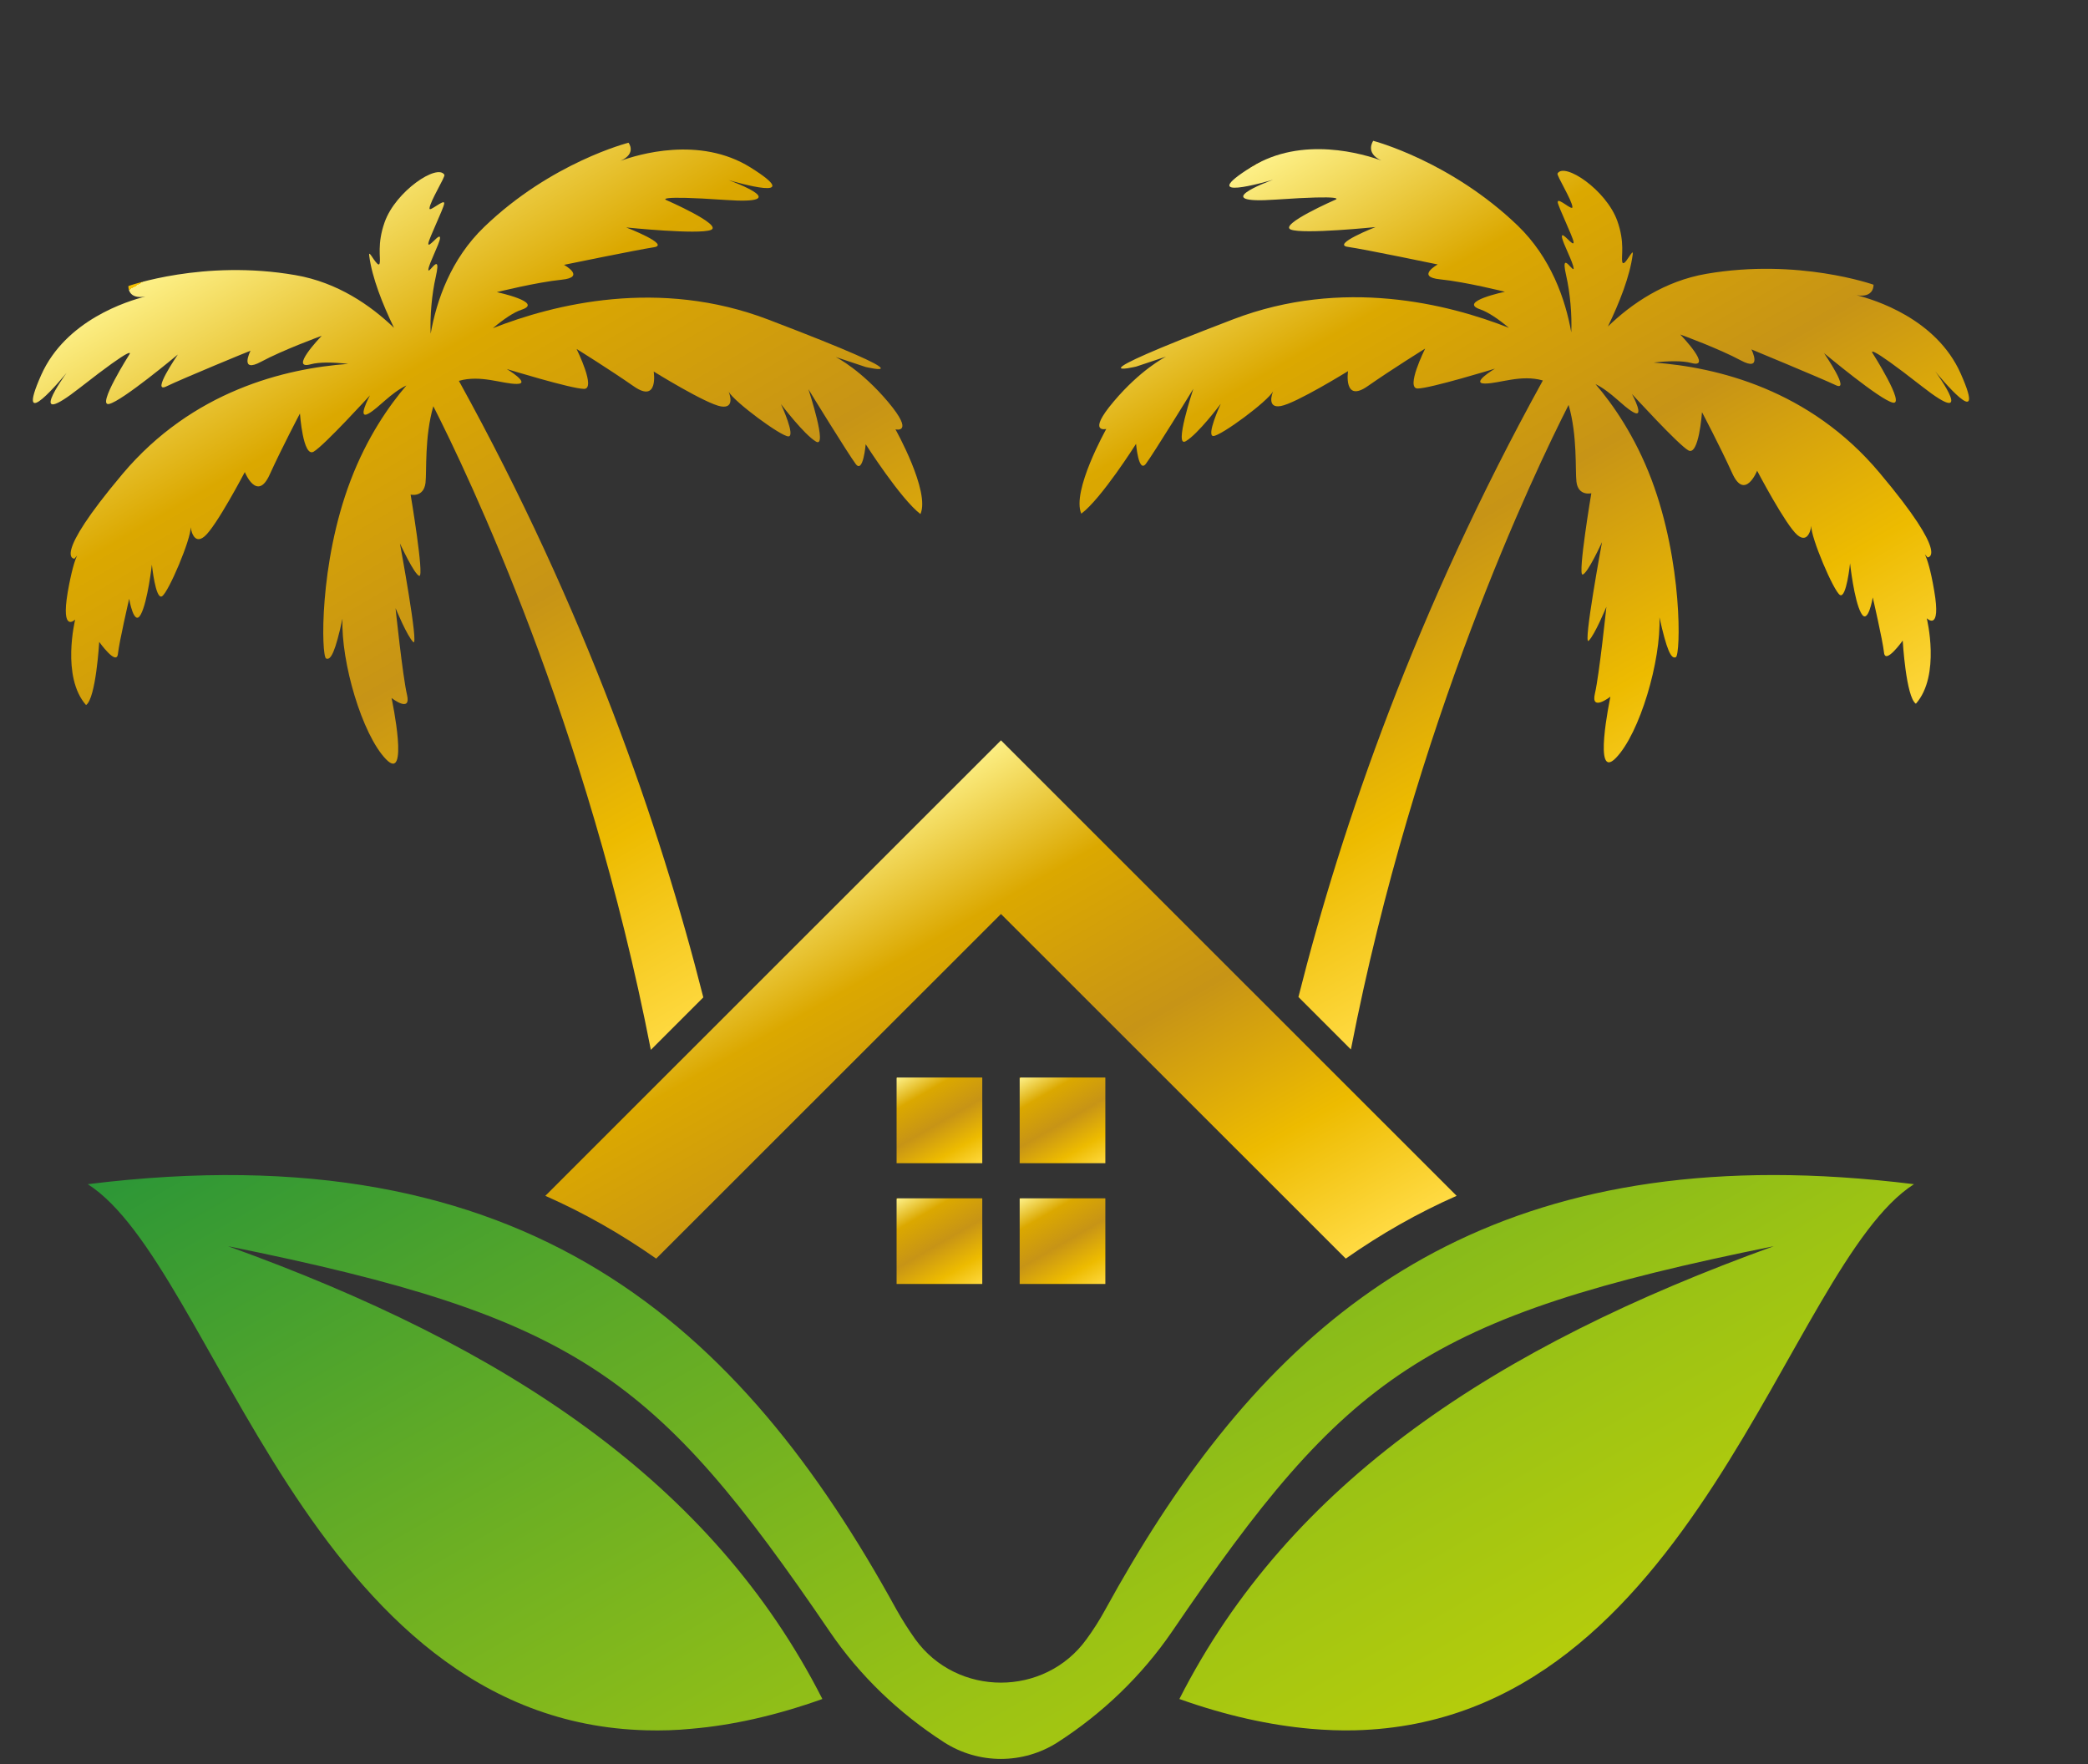
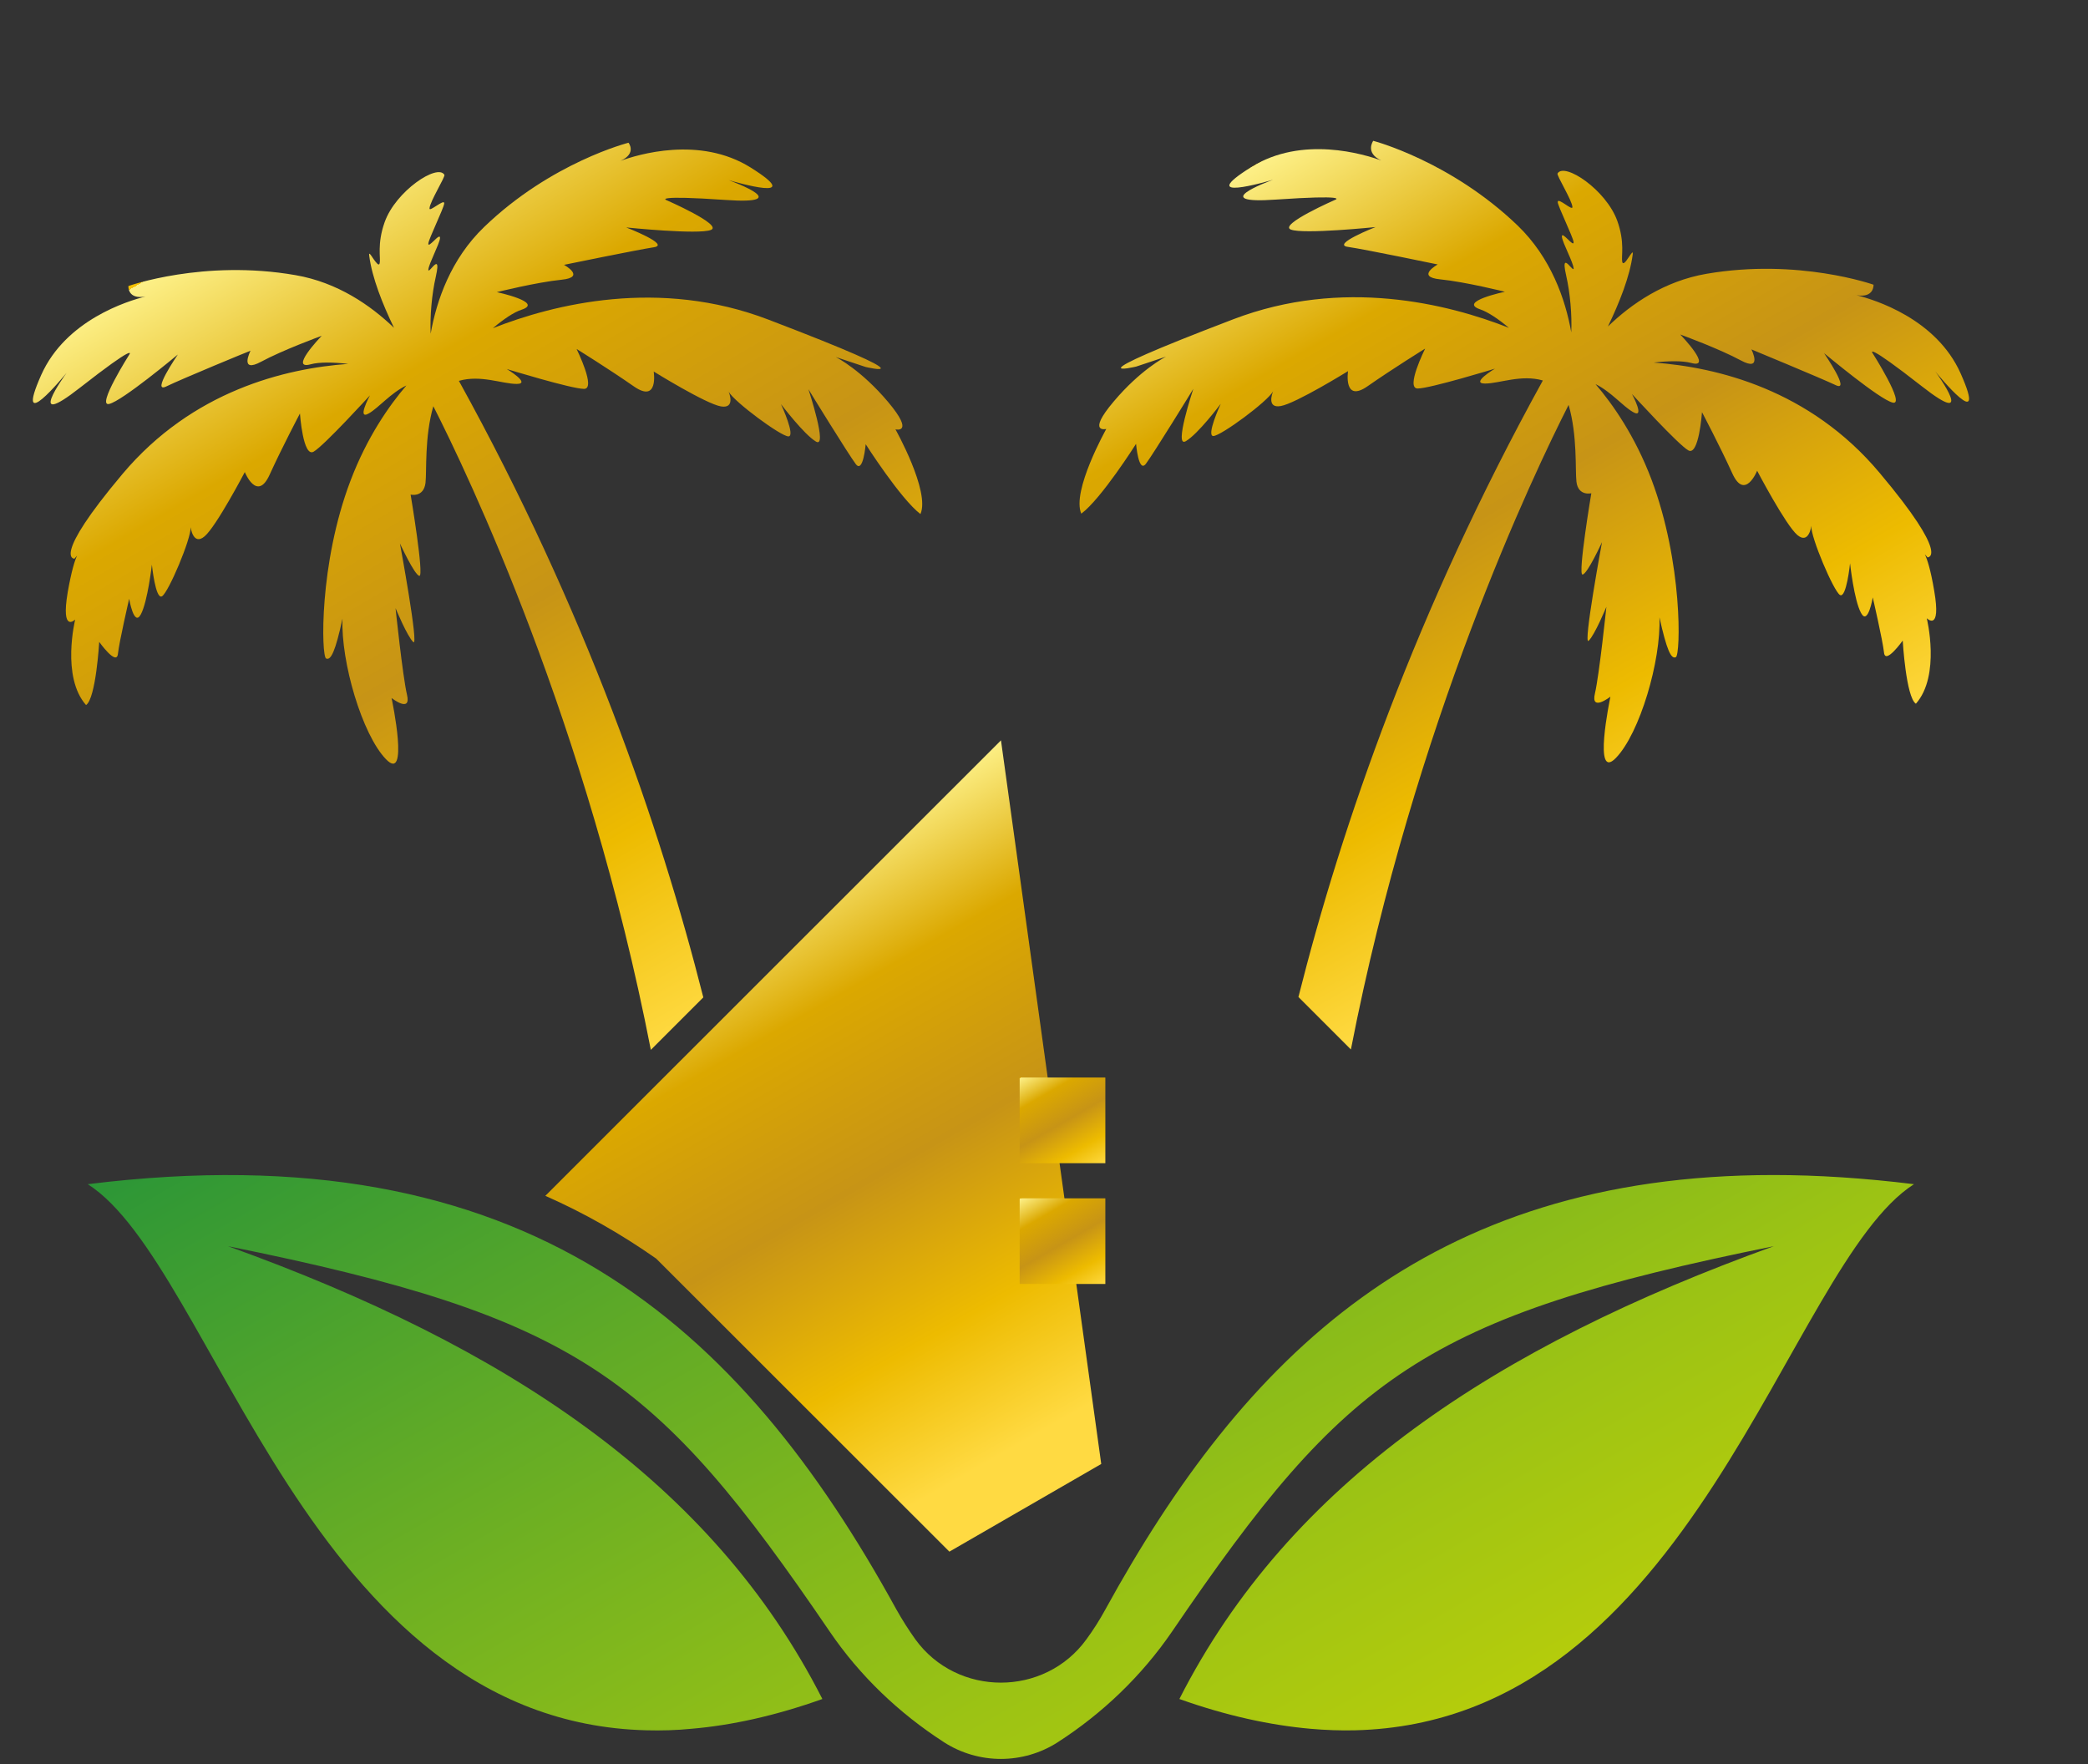
<svg xmlns="http://www.w3.org/2000/svg" xmlns:xlink="http://www.w3.org/1999/xlink" version="1.1" id="katman_1" x="0px" y="0px" viewBox="0 0 1094.3 924.5" style="enable-background:new 0 0 1094.3 924.5;" xml:space="preserve">
  <rect x="0" y="0" width="1094.3" height="924.5" fill="#333333" stroke="none" />
  <style type="text/css">
	
		.st0{clip-path:url(#SVGID_00000070095195849745869180000001534567126493218479_);fill:url(#SVGID_00000070819560740920615350000012124340461715144853_);}
	
		.st1{clip-path:url(#SVGID_00000003790087748540560410000016432368776377158065_);fill:url(#SVGID_00000082370277652261591390000001288019230922733227_);}
	
		.st2{clip-path:url(#SVGID_00000138547310416835742100000017206660076139056571_);fill:url(#SVGID_00000068642489703579729650000015240984963203905718_);}
	
		.st3{clip-path:url(#SVGID_00000008111392158402659800000001638979731354068628_);fill:url(#SVGID_00000166648606811511089380000002277586162785438124_);}
	
		.st4{clip-path:url(#SVGID_00000043441511870270429930000007768834266558009244_);fill:url(#SVGID_00000102528859446523235390000008232553747028406712_);}
	
		.st5{clip-path:url(#SVGID_00000106145592824419054780000006381324286226192028_);fill:url(#SVGID_00000091005438389260636200000011812489741329099916_);}
	
		.st6{clip-path:url(#SVGID_00000023258959824384622570000012473574215360597925_);fill:url(#SVGID_00000168115766334471485600000013530292589156060857_);}
	
		.st7{clip-path:url(#SVGID_00000139295370600923480570000012040573133046571193_);fill:url(#SVGID_00000004505316282321548550000013210129692386775998_);}
</style>
  <g>
    <defs>
      <path id="SVGID_1_" d="M579.3,843.5c-3,5.5-6.3,10.7-9.9,15.6c-21.9,30.3-67.8,30.3-89.7,0c-3.5-4.9-6.8-10.1-9.9-15.6    C388.2,694.9,276.4,592,46,620.6c66.7,42.5,115.2,281.8,292.9,286.2c7.6,0.2,15.4,0,23.5-0.8c21.1-1.8,43.9-6.8,68.6-15.6    c-57.8-113.7-166-184.9-311.5-237.3c183.4,37.1,224.1,68,315.3,201.9c15.9,23.4,36.5,42.9,59.7,57.9c0.1,0.1,0.2,0.1,0.3,0.2    c18.1,11.6,41.4,11.6,59.5,0c0.1-0.1,0.2-0.1,0.3-0.2c23.1-14.9,43.7-34.5,59.7-57.9c91.2-133.9,131.9-164.8,315.3-201.9    c-145.4,52.5-253.7,123.6-311.5,237.3c24.7,8.8,47.5,13.7,68.6,15.6c8.1,0.7,15.9,1,23.5,0.8c177.7-4.4,226.2-243.7,292.9-286.2    c-26-3.2-50.5-4.8-73.6-4.8C747.9,615.8,651.7,711.6,579.3,843.5" />
    </defs>
    <clipPath id="SVGID_00000034088146911127892390000001584556506706023355_">
      <use xlink:href="#SVGID_1_" style="overflow:visible;" />
    </clipPath>
    <linearGradient id="SVGID_00000127007179152296674390000002356254004753271693_" gradientUnits="userSpaceOnUse" x1="379.839" y1="1248.258" x2="381.988" y2="1248.258" gradientTransform="matrix(-140.225 -242.877 -242.877 140.225 357082.094 -81813.195)">
      <stop offset="0" style="stop-color:#B4CC0C" />
      <stop offset="0.211" style="stop-color:#9CC314" />
      <stop offset="0.655" style="stop-color:#5FAA27" />
      <stop offset="1" style="stop-color:#2B9637" />
    </linearGradient>
    <polygon style="clip-path:url(#SVGID_00000034088146911127892390000001584556506706023355_);fill:url(#SVGID_00000127007179152296674390000002356254004753271693_);" points="   285.3,1339.2 -98.1,675.1 763.9,177.5 1147.3,841.5  " />
  </g>
  <g>
    <defs>
-       <path id="SVGID_00000096764512699585955570000011959064089998238869_" d="M285.8,626.7c20.4,9,39.7,20,58.1,32.9L524.6,479    l180.7,180.6c18.4-12.9,37.7-23.9,58.1-32.9L524.6,388L285.8,626.7z" />
+       <path id="SVGID_00000096764512699585955570000011959064089998238869_" d="M285.8,626.7c20.4,9,39.7,20,58.1,32.9l180.7,180.6c18.4-12.9,37.7-23.9,58.1-32.9L524.6,388L285.8,626.7z" />
    </defs>
    <clipPath id="SVGID_00000176746166576312343900000010941370201530815130_">
      <use xlink:href="#SVGID_00000096764512699585955570000011959064089998238869_" style="overflow:visible;" />
    </clipPath>
    <linearGradient id="SVGID_00000018952276007017723590000016186615341836389051_" gradientUnits="userSpaceOnUse" x1="380.543" y1="1249.537" x2="382.691" y2="1249.537" gradientTransform="matrix(-75.899 -131.461 -131.461 75.899 193776.516 -44107.629)">
      <stop offset="0" style="stop-color:#FFDA42" />
      <stop offset="0.221" style="stop-color:#EDBB00" />
      <stop offset="0.488" style="stop-color:#C79416" />
      <stop offset="0.771" style="stop-color:#DBA800" />
      <stop offset="1" style="stop-color:#FDF087" />
      <stop offset="1" style="stop-color:#F5C000" />
    </linearGradient>
    <polygon style="clip-path:url(#SVGID_00000176746166576312343900000010941370201530815130_);fill:url(#SVGID_00000018952276007017723590000016186615341836389051_);" points="   405.2,866.5 168.2,455.9 643.9,181.2 881,591.8  " />
  </g>
  <g>
    <defs>
-       <rect id="SVGID_00000170239434857844387890000011208697521690459565_" x="469.9" y="564.7" width="44.9" height="44.9" />
-     </defs>
+       </defs>
    <clipPath id="SVGID_00000062913507185372921470000000423642882734067881_">
      <use xlink:href="#SVGID_00000170239434857844387890000011208697521690459565_" style="overflow:visible;" />
    </clipPath>
    <linearGradient id="SVGID_00000116208506794609392830000015390137950182289561_" gradientUnits="userSpaceOnUse" x1="385.491" y1="1267.515" x2="387.64" y2="1267.515" gradientTransform="matrix(-14.271 -24.718 -24.718 14.271 37339.344 -7946.346)">
      <stop offset="0" style="stop-color:#FFDA42" />
      <stop offset="0.221" style="stop-color:#EDBB00" />
      <stop offset="0.488" style="stop-color:#C79416" />
      <stop offset="0.771" style="stop-color:#DBA800" />
      <stop offset="1" style="stop-color:#FDF087" />
      <stop offset="1" style="stop-color:#F5C000" />
    </linearGradient>
-     <polygon style="clip-path:url(#SVGID_00000062913507185372921470000000423642882734067881_);fill:url(#SVGID_00000116208506794609392830000015390137950182289561_);" points="   481.1,629 450.4,575.9 503.5,545.3 534.2,598.4  " />
  </g>
  <g>
    <defs>
      <rect id="SVGID_00000096044367523738484020000001523298663607665296_" x="534.4" y="564.7" width="44.9" height="44.9" />
    </defs>
    <clipPath id="SVGID_00000165936319982856907260000007350981303260234369_">
      <use xlink:href="#SVGID_00000096044367523738484020000001523298663607665296_" style="overflow:visible;" />
    </clipPath>
    <linearGradient id="SVGID_00000021108506488404777970000008309154744969714613_" gradientUnits="userSpaceOnUse" x1="384.887" y1="1266.469" x2="387.036" y2="1266.469" gradientTransform="matrix(-14.271 -24.718 -24.718 14.271 37369.375 -7946.346)">
      <stop offset="0" style="stop-color:#FFDA42" />
      <stop offset="0.221" style="stop-color:#EDBB00" />
      <stop offset="0.488" style="stop-color:#C79416" />
      <stop offset="0.771" style="stop-color:#DBA800" />
      <stop offset="1" style="stop-color:#FDF087" />
      <stop offset="1" style="stop-color:#F5C000" />
    </linearGradient>
    <polygon style="clip-path:url(#SVGID_00000165936319982856907260000007350981303260234369_);fill:url(#SVGID_00000021108506488404777970000008309154744969714613_);" points="   545.6,629 514.9,575.9 568,545.3 598.7,598.4  " />
  </g>
  <g>
    <defs>
-       <rect id="SVGID_00000111893049509206947010000005662632810264805273_" x="469.9" y="628" width="44.9" height="44.9" />
-     </defs>
+       </defs>
    <clipPath id="SVGID_00000005948814088136767240000012704109776227623588_">
      <use xlink:href="#SVGID_00000111893049509206947010000005662632810264805273_" style="overflow:visible;" />
    </clipPath>
    <linearGradient id="SVGID_00000178890642785108629200000000225383623517798553_" gradientUnits="userSpaceOnUse" x1="384.464" y1="1268.108" x2="386.613" y2="1268.108" gradientTransform="matrix(-14.271 -24.718 -24.718 14.271 37339.344 -7916.875)">
      <stop offset="0" style="stop-color:#FFDA42" />
      <stop offset="0.221" style="stop-color:#EDBB00" />
      <stop offset="0.488" style="stop-color:#C79416" />
      <stop offset="0.771" style="stop-color:#DBA800" />
      <stop offset="1" style="stop-color:#FDF087" />
      <stop offset="1" style="stop-color:#F5C000" />
    </linearGradient>
-     <polygon style="clip-path:url(#SVGID_00000005948814088136767240000012704109776227623588_);fill:url(#SVGID_00000178890642785108629200000000225383623517798553_);" points="   481.1,692.4 450.4,639.3 503.5,608.6 534.2,661.7  " />
  </g>
  <g>
    <defs>
      <rect id="SVGID_00000060712500768542768480000012119118195636619411_" x="534.4" y="628" width="44.9" height="44.9" />
    </defs>
    <clipPath id="SVGID_00000034784010918444585080000012435037597421710743_">
      <use xlink:href="#SVGID_00000060712500768542768480000012119118195636619411_" style="overflow:visible;" />
    </clipPath>
    <linearGradient id="SVGID_00000129900078370944726740000005417949253796734112_" gradientUnits="userSpaceOnUse" x1="383.86" y1="1267.062" x2="386.009" y2="1267.062" gradientTransform="matrix(-14.271 -24.718 -24.718 14.271 37369.375 -7916.875)">
      <stop offset="0" style="stop-color:#FFDA42" />
      <stop offset="0.221" style="stop-color:#EDBB00" />
      <stop offset="0.488" style="stop-color:#C79416" />
      <stop offset="0.771" style="stop-color:#DBA800" />
      <stop offset="1" style="stop-color:#FDF087" />
      <stop offset="1" style="stop-color:#F5C000" />
    </linearGradient>
    <polygon style="clip-path:url(#SVGID_00000034784010918444585080000012435037597421710743_);fill:url(#SVGID_00000129900078370944726740000005417949253796734112_);" points="   545.6,692.4 514.9,639.3 568,608.6 598.7,661.7  " />
  </g>
  <g>
    <defs>
      <path id="SVGID_00000171701593138212679590000012475922490890327941_" d="M723.9,84.1c-8.8-3.2-41.4-13.3-68.2,3.5    c-29.9,18.7,8,7.6,11.5,6.6c-3.1,1.1-34.5,12.9,1.5,10.4c37.9-2.6,31.3,0,31.3,0s-30,13.1-23.5,15.7c6.5,2.6,44.4-1.3,44.4-1.3    s-23.5,9.2-14.4,10.4c9.1,1.3,47,9.2,47,9.2s-11.8,6.5,1.3,7.8c13.1,1.3,33.9,6.5,33.9,6.5s-24.8,5.2-13,9.2    c4.1,1.4,9.5,5,15.1,9.7c-32-12.6-87.1-26.4-144.4-4.5c-88.8,33.9-50.9,24.8-50.9,24.8l15.6-5.2c-0.8,0.4-13.5,7-27.4,23.5    c-14.4,17-3.9,14.4-3.9,14.4s-18.3,32.6-13.1,44.4c10.5-7.8,28.7-36.6,28.7-36.6s1.3,15.7,5.2,10.4c3.9-5.2,24.3-38.3,24.8-39.2    c-0.2,0.7-10.4,31.3-3.9,27.4c6.4-3.8,17.7-18.8,18.3-19.6c-0.4,0.8-7.7,16.9-3.9,16.9c3.9,0,28.5-18.1,31.3-23.4    c-0.4,1-3.4,9,4,7.7c7.8-1.3,35.3-18.3,35.3-18.3s-2.6,17,10.4,7.8c12.9-9,29.5-19.3,30-19.6c-0.2,0.5-10.4,20.9-3.9,20.9    c6.5,0,40.5-10.4,40.5-10.4s-13.1,7.8-5.2,7.8c7.6,0,18.9-4.9,30.3-1.6c-66.3,120.1-105.4,233-128.1,323.1l27.5,27.5    c33.3-171,96-302.2,114.1-337.8c4.7,16.2,3.4,34.3,4.1,40.2c0.9,7.8,7.8,6.1,7.8,6.1s-7.2,42.9-4.6,42.6c2.6-0.3,10.2-17,10.2-17    s-10.1,54.7-7,51.7c3.2-3,9.3-17.8,9.3-17.8s-3.7,35.5-6,45.4c-2.3,9.7,7.7,2,8.1,1.7c-0.3,1.6-9.3,44.7,2.9,32.1    c12.5-12.9,23.7-51,22.8-73.7c3.8,17.1,6.1,22.1,8.6,20.9c2.5-1.2,3.7-49.5-12.8-93.2c-8.7-22.9-20.3-39.4-29.3-49.9    c8.3,4.1,14.2,11.5,19.6,14.6c6.6,3.9-0.2-8.9-0.5-9.4c0.4,0.4,24,26.3,29.5,29.5c5.6,3.3,7.2-20,7.2-20s9.3,17.6,15.9,32.1    c6.6,14.5,13-1.4,13-1.4s15,28.6,21.1,33.7c6.1,5.1,7.3-4.8,7.3-4.8c-0.4,5.8,11.7,34.2,15,36.2c3.4,2,5.3-16.6,5.3-16.6    s2.1,19.5,5.8,26.1c3.6,6.7,6.1-8.2,6.1-8.2s5.2,22.4,5.9,28.9c0.7,6.5,9.8-6.3,9.8-6.3s1.7,29.6,6.9,33.1    c13.1-14.8,5.7-44.8,5.7-44.8s7.7,7.6,3.9-14.4c-1.9-11.3-3.7-16.6-4.9-19.1l1.4,1.6c0,0,12.4,0.3-25.2-44.4    c-36.6-43.6-85.2-55.3-118.3-57.7c7.8-0.9,15.1-1,19.6,0.2c11.6,3.2-4.9-14.1-5.7-14.9c0.9,0.3,20.5,7.5,31.8,13.6    c11.4,6.1,5.7-5.4,5.5-5.8c0.7,0.3,35.8,14.8,44.1,18.7c8.2,4-5.7-16.2-6-16.7c0.7,0.5,29.2,24.4,36,25.9    c6.9,1.5-10.7-26.1-10.7-26.1s-3.9-5.8,26,17.6c29,22.7,8.2-6.2,7-7.8c1.4,1.7,27.9,34,13.3,1.1c-12.8-28.9-45.4-38.8-54.6-41.1    c9.4,1.6,8.9-5.5,8.9-5.5s-39.4-14-87.6-5.7c-22,3.8-39.3,15.7-51.6,27.6c6-12.4,11.5-26.2,13-37.8c0.3-2.3-0.9-0.2-2.3,1.8    c-1.3,2-2.8,3.9-3.2,2.1c-0.6-2.8,1.5-10.1-2.6-21.5c-5.9-16.3-27.7-30.8-31.3-24.8c-0.6,1,7.6,14,7.8,17.6    c0.1,1.1-1.8-0.1-3.7-1.4c-2-1.3-4.1-2.7-4-1.1c0.2,2.2,8,18.2,8.3,20.8c0.2,1.7-1.4,0.2-3-1.4c-1.7-1.6-3.3-3.2-3.1-1.2    c0.4,3.2,5.8,13,6.1,16.3c0.2,1.3-0.8,0.1-2-1.1c-1.8-2-3.9-3.9-1.9,4.9c2.1,9.2,3.1,20.7,2.7,29.9c-3.1-17.5-10.7-39.2-28.1-56    c-35.3-33.9-75.7-44.4-75.7-44.4S715.2,80.1,723.9,84.1" />
    </defs>
    <clipPath id="SVGID_00000074433142835134612910000017354161046533515140_">
      <use xlink:href="#SVGID_00000171701593138212679590000012475922490890327941_" style="overflow:visible;" />
    </clipPath>
    <linearGradient id="SVGID_00000098920023563719000800000016138424859863209864_" gradientUnits="userSpaceOnUse" x1="380.667" y1="1247.906" x2="382.816" y2="1247.906" gradientTransform="matrix(-99.349 -172.077 -172.077 99.349 253436.172 -58023.406)">
      <stop offset="0" style="stop-color:#FFDA42" />
      <stop offset="0.221" style="stop-color:#EDBB00" />
      <stop offset="0.488" style="stop-color:#C79416" />
      <stop offset="0.771" style="stop-color:#DBA800" />
      <stop offset="1" style="stop-color:#FDF087" />
      <stop offset="1" style="stop-color:#F5C000" />
    </linearGradient>
    <polygon style="clip-path:url(#SVGID_00000074433142835134612910000017354161046533515140_);fill:url(#SVGID_00000098920023563719000800000016138424859863209864_);" points="   678.8,760 350.1,190.7 921.1,-139 1249.8,430.4  " />
  </g>
  <g>
    <defs>
      <path id="SVGID_00000087381562329266753850000002409899056681494943_" d="M253.8,118.9c-17.5,16.8-25,38.5-28.1,56    c-0.4-9.3,0.6-20.7,2.7-29.9c2-8.9-0.1-6.9-1.9-4.9c-1.1,1.2-2.1,2.4-2,1.1c0.4-3.3,5.7-13.1,6.1-16.3c0.2-1.9-1.5-0.4-3.1,1.2    c-1.6,1.5-3.2,3.1-3,1.4c0.3-2.5,8.1-18.5,8.3-20.8c0.2-1.6-1.9-0.2-4,1.1c-1.9,1.2-3.8,2.5-3.7,1.4c0.2-3.6,8.4-16.6,7.8-17.6    c-3.6-6-25.5,8.5-31.3,24.8c-4.1,11.5-2,18.8-2.6,21.5c-0.4,1.8-1.8-0.2-3.2-2.1c-1.4-2.1-2.6-4.1-2.3-1.8    c1.5,11.6,7,25.4,13,37.8c-12.3-11.8-29.6-23.8-51.6-27.6c-48.2-8.4-87.6,5.7-87.6,5.7s-0.6,7.2,8.9,5.5    c-9.1,2.3-41.7,12.2-54.6,41.1c-14.6,32.9,11.9,0.6,13.3-1.1c-1.2,1.7-22.1,30.6,7,7.8c29.9-23.4,26-17.6,26-17.6    s-17.6,27.7-10.7,26.1c6.8-1.5,35.4-25.4,36-25.9c-0.3,0.5-14.2,20.7-6,16.7c8.2-4,43.4-18.5,44.1-18.7c-0.2,0.4-5.9,11.9,5.5,5.8    c11.3-6.1,30.9-13.3,31.8-13.6c-0.8,0.8-17.3,18.1-5.7,14.9c4.4-1.2,11.7-1.1,19.6-0.2c-33.1,2.4-81.6,14.1-118.3,57.7    c-37.6,44.7-25.2,44.4-25.2,44.4l1.4-1.6c-1.2,2.5-2.9,7.8-4.9,19.1c-3.7,21.9,3.9,14.4,3.9,14.4s-7.4,30,5.7,44.8    c5.2-3.5,6.9-33.1,6.9-33.1s9.1,12.8,9.8,6.3c0.7-6.5,5.9-28.9,5.9-28.9s2.5,14.9,6.1,8.2c3.6-6.7,5.8-26.1,5.8-26.1    s1.9,18.6,5.3,16.6c3.4-2,15.4-30.4,15-36.2c0,0,1.3,9.9,7.3,4.8c6.1-5.1,21.1-33.7,21.1-33.7s6.4,15.9,13,1.4    c6.6-14.5,15.9-32.1,15.9-32.1s1.6,23.3,7.2,20c5.6-3.3,29.2-29.2,29.5-29.5c-0.3,0.5-7.1,13.3-0.5,9.4    c5.4-3.2,11.2-10.5,19.6-14.6c-9,10.5-20.6,27-29.3,49.9c-16.6,43.6-15.3,92-12.8,93.2c2.5,1.2,4.9-3.8,8.6-20.9    c-0.9,22.7,10.3,60.8,22.8,73.7c12.2,12.6,3.3-30.4,2.9-32.1c0.4,0.3,10.4,8,8.1-1.7c-2.3-9.9-6-45.4-6-45.4s6.1,14.8,9.3,17.8    c3.1,3-7-51.7-7-51.7s7.7,16.7,10.2,17c2.6,0.3-4.6-42.6-4.6-42.6s6.8,1.7,7.8-6.1c0.7-5.9-0.6-24,4.1-40.2    C245,248,307.8,379.3,341.1,550.2l27.5-27.5c-22.8-90.1-61.8-203.1-128.1-323.1c11.4-3.3,22.7,1.6,30.3,1.6c7.8,0-5.2-7.8-5.2-7.8    s33.9,10.4,40.5,10.4c6.4,0-3.7-20.4-3.9-20.9c0.5,0.3,17.1,10.6,30,19.6c13.1,9.1,10.4-7.8,10.4-7.8s27.4,17,35.3,18.3    c7.4,1.2,4.4-6.7,4-7.7c2.9,5.3,27.4,23.4,31.3,23.4c3.8,0-3.5-16.1-3.9-16.9c0.6,0.7,11.9,15.7,18.3,19.6    c6.4,3.9-3.7-26.7-3.9-27.4c0.5,0.9,20.9,34,24.8,39.2c3.9,5.2,5.2-10.4,5.2-10.4s18.3,28.7,28.7,36.6    c5.2-11.8-13.1-44.4-13.1-44.4s10.4,2.6-3.9-14.4c-13.9-16.5-26.6-23.1-27.4-23.5l15.6,5.2c0,0,37.9,9.1-50.9-24.8    c-57.2-21.9-112.4-8.1-144.4,4.5c5.6-4.7,11-8.4,15.1-9.7c11.8-3.9-13-9.2-13-9.2s20.9-5.2,33.9-6.5c13.1-1.3,1.3-7.8,1.3-7.8    s37.9-7.8,47-9.2c9.2-1.3-14.4-10.4-14.4-10.4s37.9,3.9,44.4,1.3c6.5-2.6-23.5-15.7-23.5-15.7s-6.5-2.6,31.3,0    c36.1,2.5,4.7-9.2,1.5-10.4c3.5,1,41.4,12.1,11.5-6.6c-26.8-16.8-59.4-6.7-68.2-3.5c8.7-3.9,4.2-9.5,4.2-9.5S289,85,253.8,118.9" />
    </defs>
    <clipPath id="SVGID_00000174576687669015530830000016234397193148348059_">
      <use xlink:href="#SVGID_00000087381562329266753850000002409899056681494943_" style="overflow:visible;" />
    </clipPath>
    <linearGradient id="SVGID_00000035489761970152789580000016765003510016578181_" gradientUnits="userSpaceOnUse" x1="381.024" y1="1248.784" x2="383.173" y2="1248.784" gradientTransform="matrix(-112.583 -194.999 -194.999 112.583 286784.781 -65762.18)">
      <stop offset="0" style="stop-color:#FFDA42" />
      <stop offset="0.221" style="stop-color:#EDBB00" />
      <stop offset="0.488" style="stop-color:#C79416" />
      <stop offset="0.771" style="stop-color:#DBA800" />
      <stop offset="1" style="stop-color:#FDF087" />
      <stop offset="1" style="stop-color:#F5C000" />
    </linearGradient>
    <polygon style="clip-path:url(#SVGID_00000174576687669015530830000016234397193148348059_);fill:url(#SVGID_00000035489761970152789580000016765003510016578181_);" points="   128.1,760 -200.7,190.7 370.3,-139 699,430.4  " />
  </g>
</svg>